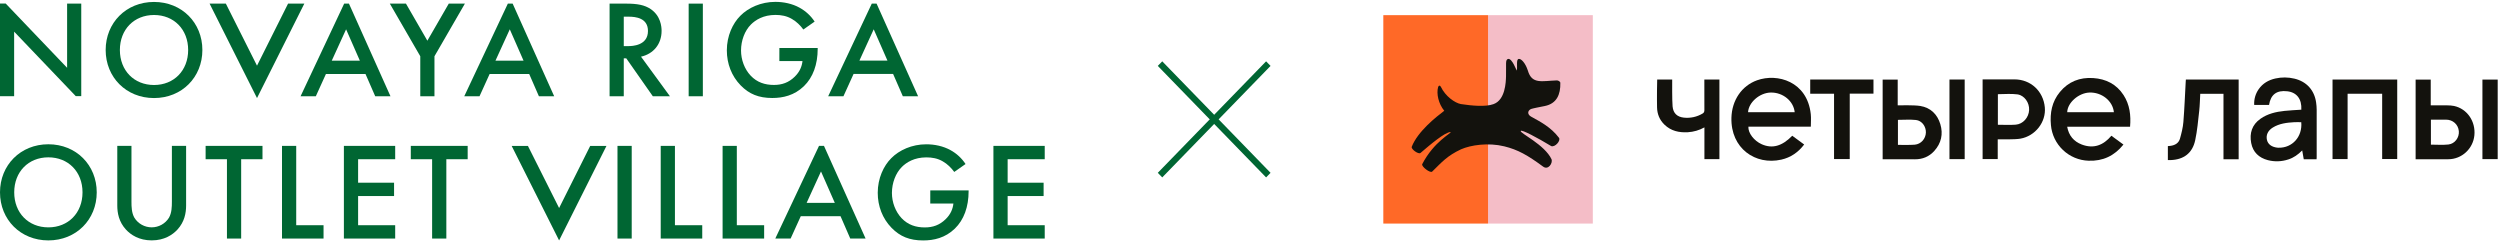
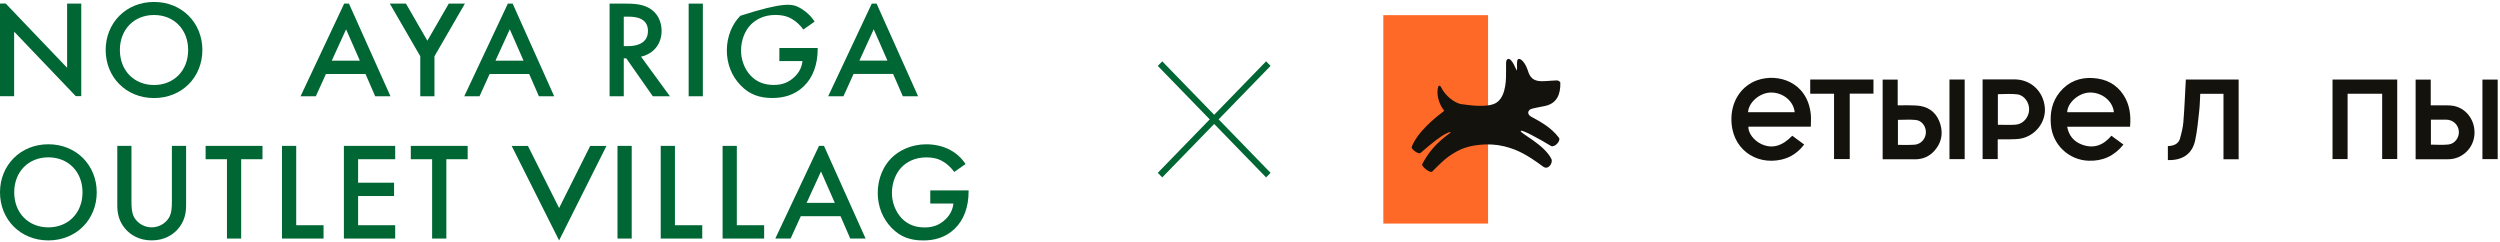
<svg xmlns="http://www.w3.org/2000/svg" width="744" height="72" viewBox="0 0 744 72" fill="none">
-   <path d="M85.735 1.064L76.484 19.547L67.205 1.064H62.367L76.484 29.183L90.575 1.064H85.735Z" fill="#006633" />
  <path d="M24.181 28.611V1.063H19.972V20.177L1.701 1.058H0V28.63H4.207V9.418L22.548 28.611H24.181Z" fill="#006633" />
  <path d="M60.227 14.88C60.227 22.983 54.131 29.18 45.838 29.18C37.544 29.18 31.447 22.98 31.447 14.88C31.447 6.779 37.544 0.579 45.838 0.579C54.131 0.579 60.227 6.779 60.227 14.88ZM55.997 14.88C55.997 8.763 51.768 4.463 45.838 4.463C39.907 4.463 35.676 8.763 35.676 14.88C35.676 20.996 39.907 25.296 45.838 25.296C51.768 25.296 55.997 20.998 55.997 14.88Z" fill="#006633" />
-   <path d="M231.943 14.282H243.346V14.486C243.346 19.2 241.937 23.044 239.241 25.649C236.38 28.419 232.979 29.163 229.828 29.163C225.805 29.163 222.944 28.005 220.415 25.4C217.717 22.632 216.308 18.952 216.308 14.983C216.308 10.685 218.049 6.963 220.331 4.691C222.695 2.294 226.466 0.557 230.74 0.557C233.228 0.557 235.799 1.093 237.956 2.294C239.766 3.284 241.304 4.703 242.435 6.427L239.076 8.783C238.246 7.626 237 6.385 235.668 5.642C234.134 4.733 232.474 4.442 230.774 4.442C227.166 4.442 224.844 5.932 223.475 7.295C221.652 9.113 220.532 12.048 220.532 15.026C220.532 17.794 221.568 20.566 223.392 22.506C225.3 24.532 227.665 25.278 230.317 25.278C232.723 25.278 234.714 24.575 236.498 22.838C238.031 21.35 238.653 19.738 238.82 18.167H231.936L231.943 14.282Z" fill="#006633" />
+   <path d="M231.943 14.282H243.346V14.486C243.346 19.2 241.937 23.044 239.241 25.649C236.38 28.419 232.979 29.163 229.828 29.163C225.805 29.163 222.944 28.005 220.415 25.4C217.717 22.632 216.308 18.952 216.308 14.983C216.308 10.685 218.049 6.963 220.331 4.691C233.228 0.557 235.799 1.093 237.956 2.294C239.766 3.284 241.304 4.703 242.435 6.427L239.076 8.783C238.246 7.626 237 6.385 235.668 5.642C234.134 4.733 232.474 4.442 230.774 4.442C227.166 4.442 224.844 5.932 223.475 7.295C221.652 9.113 220.532 12.048 220.532 15.026C220.532 17.794 221.568 20.566 223.392 22.506C225.3 24.532 227.665 25.278 230.317 25.278C232.723 25.278 234.714 24.575 236.498 22.838C238.031 21.35 238.653 19.738 238.82 18.167H231.936L231.943 14.282Z" fill="#006633" />
  <path d="M103.849 1.076H102.423L89.445 28.655H93.986L97 22.016H108.77L111.667 28.655H116.209L103.849 1.076ZM98.737 18.046L102.997 8.723L107.087 18.046H98.737Z" fill="#006633" />
  <path d="M125.074 16.743L116.011 1.074H120.812L127.183 12.113L133.557 1.074H138.355L129.295 16.743V28.646H125.074V16.743Z" fill="#006633" />
  <path d="M152.565 1.076H151.137L138.161 28.655H142.702L145.717 22.016H157.485L160.382 28.655H164.927L152.565 1.076ZM147.453 18.046L151.713 8.723L155.803 18.046H147.453Z" fill="#006633" />
  <path d="M186.338 1.076C189.69 1.076 191.842 1.49 193.621 2.688C196.641 4.714 196.89 7.979 196.89 9.178C196.89 13.146 194.448 16.04 190.765 16.866L199.373 28.648H194.282L186.379 17.363H185.634V28.648H181.413V1.069L186.338 1.076ZM185.634 13.725H186.96C188.119 13.725 192.834 13.601 192.834 9.219C192.834 5.334 189.152 4.963 187.083 4.963H185.634V13.725Z" fill="#006633" />
  <path d="M209.167 1.076H204.946V28.648H209.167V1.076Z" fill="#006633" />
  <path d="M260.869 1.073H259.443L246.464 28.652H251.006L254.02 22.012H265.789L268.685 28.652H273.227L260.869 1.073ZM255.757 18.043L260.017 8.72L264.107 18.043H255.757Z" fill="#006633" />
  <path d="M175.645 43.423L166.39 61.91L157.108 43.423H152.269L166.39 71.549L180.485 43.423H175.645Z" fill="#006633" />
  <path d="M28.787 57.243C28.787 65.347 22.69 71.544 14.393 71.544C6.095 71.544 0 65.342 0 57.243C0 49.145 6.097 42.935 14.393 42.935C22.688 42.935 28.787 49.138 28.787 57.243ZM24.557 57.243C24.557 51.115 20.324 46.823 14.393 46.823C8.461 46.823 4.231 51.122 4.231 57.243C4.231 63.365 8.462 67.664 14.393 67.664C20.323 67.664 24.557 63.362 24.557 57.243Z" fill="#006633" />
  <path d="M39.124 43.416V60.045C39.124 61.533 39.165 63.353 39.995 64.8C40.538 65.674 41.296 66.394 42.196 66.894C43.096 67.393 44.109 67.655 45.138 67.655C46.168 67.655 47.181 67.393 48.081 66.894C48.98 66.394 49.738 65.674 50.282 64.8C51.114 63.353 51.154 61.533 51.154 60.045V43.416H55.386V61.162C55.386 63.353 54.929 66.001 52.813 68.312C51.362 69.884 48.914 71.537 45.144 71.537C41.375 71.537 38.921 69.884 37.476 68.312C35.359 65.997 34.904 63.35 34.904 61.162V43.416H39.124Z" fill="#006633" />
  <path d="M61.192 43.415V47.385H67.539V70.994H71.77V47.385H78.116V43.415H61.192Z" fill="#006633" />
  <path d="M83.923 43.415V70.994H96.286V67.025H88.154V43.415H83.923Z" fill="#006633" />
  <path d="M102.341 43.415V70.994H117.608V67.025H106.572V58.341H117.274V54.373H106.572V47.385H117.608V43.415H102.341Z" fill="#006633" />
  <path d="M122.253 43.415V47.385H128.599V70.994H132.831V47.385H139.178V43.415H122.253Z" fill="#006633" />
  <path d="M187.996 43.415H183.765V70.994H187.996V43.415Z" fill="#006633" />
  <path d="M196.627 43.415V70.994H208.989V67.025H200.859V43.415H196.627Z" fill="#006633" />
  <path d="M215.045 43.415V70.994H227.408V67.025H219.276V43.415H215.045Z" fill="#006633" />
  <path d="M243.733 43.419L230.722 70.997H235.286L238.316 64.332H250.139L253.035 70.99H257.599L245.216 43.412L243.733 43.419ZM244.329 51.023L248.436 60.368H240.056L244.329 51.023Z" fill="#006633" />
  <path d="M276.853 56.671H288.26V56.877C288.26 61.591 286.849 65.437 284.153 68.042C281.29 70.811 277.889 71.555 274.736 71.555C270.713 71.555 267.85 70.398 265.32 67.793C262.624 65.023 261.215 61.343 261.215 57.373C261.215 53.072 262.956 49.351 265.238 47.077C267.601 44.68 271.373 42.943 275.65 42.943C278.138 42.943 280.709 43.48 282.867 44.68C284.678 45.669 286.217 47.089 287.346 48.815L283.986 51.171C283.158 50.013 281.912 48.772 280.578 48.028C279.044 47.119 277.385 46.837 275.684 46.837C272.075 46.837 269.752 48.325 268.384 49.69C266.557 51.51 265.437 54.445 265.437 57.422C265.437 60.192 266.475 62.962 268.3 64.913C270.209 66.939 272.572 67.682 275.227 67.682C277.633 67.682 279.625 66.979 281.408 65.243C282.941 63.755 283.565 62.143 283.732 60.57H276.846L276.853 56.671Z" fill="#006633" />
-   <path d="M295.642 43.415V70.994H310.909V67.025H299.874V58.341H310.577V54.373H299.874V47.385H310.909V43.415H295.642Z" fill="#006633" />
  <path d="M344.558 19.614L345.883 18.25L378.117 51.432L376.792 52.796L344.558 19.614Z" fill="#006633" />
  <path d="M376.792 18.25L378.117 19.614L345.883 52.796L344.558 51.432L376.792 18.25Z" fill="#006633" />
  <path d="M538.903 37.704H520.32C520.205 39.582 522.008 41.919 524.294 42.931C527.419 44.316 530.332 43.517 533.377 40.4L536.922 43.006C535.148 45.34 532.904 46.878 530.122 47.506C522.395 49.252 515.025 44.139 515.272 35.034C515.414 29.805 518.355 25.526 522.901 23.893C528.928 21.734 537.817 24.196 538.885 33.938C539.02 35.158 538.903 36.406 538.903 37.704ZM534.102 33.399C533.762 30.062 530.601 27.478 526.979 27.54C523.691 27.595 520.391 30.448 520.221 33.399H534.102Z" fill="#13120D" />
  <path d="M633.909 37.711H615.19C615.672 40.363 617.152 42.095 619.522 43.008C623.064 44.358 625.96 43.242 628.351 40.394L631.938 43.021C629.237 46.391 625.807 47.989 621.544 47.831C618.706 47.734 616.001 46.603 613.941 44.649C611.881 42.696 610.604 40.056 610.356 37.227C610.025 33.617 610.652 30.262 613.015 27.39C615.585 24.267 618.954 22.969 622.936 23.232C626.737 23.484 629.856 25.042 631.971 28.296C633.812 31.144 634.199 34.318 633.909 37.711ZM615.203 33.386H629.094C628.746 30.002 625.456 27.396 621.778 27.542C618.562 27.681 615.274 30.592 615.203 33.386Z" fill="#13120D" />
-   <path d="M684.874 32.643C685.057 29.493 683.523 27.489 680.705 27.164C677.55 26.799 675.773 28.108 675.267 31.228H670.849C670.756 29.57 671.22 27.929 672.168 26.567C673.384 24.808 675.116 23.814 677.161 23.356C679.028 22.936 680.964 22.953 682.823 23.403C686.432 24.265 688.766 26.837 689.276 30.508C689.38 31.209 689.435 31.915 689.444 32.623C689.459 37.339 689.444 42.056 689.444 46.774C689.444 46.968 689.424 47.159 689.411 47.397H685.598C685.451 46.564 685.302 45.715 685.134 44.763C683.906 46.014 682.577 46.955 680.991 47.452C679.032 48.104 676.924 48.177 674.922 47.661C672.259 46.958 670.475 45.302 669.954 42.559C669.407 39.636 670.188 37.125 672.712 35.348C674.853 33.839 677.324 33.27 679.874 33.003C681.517 32.828 683.174 32.76 684.874 32.643ZM684.854 36.365C684.124 36.365 683.452 36.331 682.776 36.365C680.548 36.497 678.338 36.749 676.383 37.958C674.909 38.871 674.303 40.215 674.65 41.666C674.957 42.944 676.038 43.746 677.729 43.945C677.85 43.958 677.974 43.959 678.095 43.961C682.193 44.06 685.252 40.668 684.854 36.365Z" fill="#13120D" />
  <path d="M698.645 27.898V47.338H694.163V23.672H713.413V47.324H708.933V27.898H698.645Z" fill="#13120D" />
  <path d="M661.708 27.922H654.793C654.695 29.637 654.673 31.321 654.487 32.989C654.156 35.911 653.908 38.877 653.288 41.755C652.461 45.591 649.858 47.519 645.939 47.64C645.702 47.64 645.462 47.64 645.156 47.64V43.483C645.391 43.459 645.652 43.441 645.91 43.408C647.281 43.236 648.386 42.597 648.766 41.24C649.219 39.627 649.637 37.975 649.773 36.309C650.096 32.32 650.246 28.317 650.467 24.32C650.478 24.107 650.498 23.893 650.516 23.659H666.223V47.388H661.708V27.922Z" fill="#13120D" />
  <path d="M590.024 23.626C590.326 23.626 596.619 23.626 599.503 23.626C604.318 23.626 608.087 27.096 608.54 31.956C608.948 36.294 605.735 40.495 601.235 41.271C599.615 41.552 595.153 41.47 594.523 41.47V47.347H590.024V23.626ZM594.565 37.129C596.358 37.129 598.117 37.235 599.861 37.103C602.053 36.937 603.757 34.977 603.868 32.749C603.976 30.568 602.486 28.366 600.354 28.081C598.47 27.834 596.528 28.03 594.57 28.03L594.565 37.129Z" fill="#13120D" />
  <path d="M560.276 47.391V23.683H564.756V31.354C565.163 31.354 569.62 31.224 571.481 31.536C574.54 32.037 576.553 34.006 577.44 36.946C578.328 39.887 577.729 42.608 575.643 44.92C574.102 46.626 572.147 47.426 569.837 47.408C566.929 47.373 560.581 47.391 560.276 47.391ZM564.825 43.112C565.114 43.112 568.434 43.185 569.839 43.057C571.709 42.887 573.081 41.297 573.145 39.441C573.205 37.657 571.956 35.896 570.188 35.708C568.42 35.52 566.643 35.668 564.825 35.668V43.112Z" fill="#13120D" />
  <path d="M718.889 47.391V23.683H723.385V31.354C725.086 31.354 726.691 31.337 728.297 31.354C728.98 31.348 729.661 31.409 730.331 31.536C734.218 32.377 736.788 36.119 736.375 40.285C735.977 44.279 732.622 47.373 728.647 47.388C725.424 47.4 722.198 47.391 718.889 47.391ZM723.44 43.043C725.199 43.043 726.94 43.192 728.644 43.002C730.591 42.785 731.92 40.911 731.749 39.023C731.566 37.047 729.988 35.62 727.95 35.606C726.998 35.606 723.996 35.606 723.438 35.606L723.44 43.043Z" fill="#13120D" />
-   <path d="M511.699 47.364H507.235V37.907C505.722 38.754 504.036 39.249 502.304 39.353C499.694 39.498 497.305 38.988 495.344 37.096C493.883 35.691 493.19 33.949 493.139 31.982C493.07 29.319 493.156 23.805 493.18 23.674H497.645C497.645 24.474 497.598 29.794 497.762 31.663C497.945 33.697 499.106 34.789 501.117 35.007C503.052 35.218 505.004 34.793 506.677 33.797C507.089 33.56 507.224 33.25 507.224 32.788C507.203 30.024 507.214 23.975 507.214 23.672H511.697L511.699 47.364Z" fill="#13120D" />
  <path d="M545.813 27.893H538.721V23.665H557.545V27.865H550.481V47.336H545.813V27.893Z" fill="#13120D" />
  <path d="M580.162 23.666H584.688V47.356H580.162V23.666Z" fill="#13120D" />
  <path d="M743.312 47.355H738.771V23.683H743.312V47.355Z" fill="#13120D" />
-   <path d="M474.021 4.511H442.848V66.535H474.021V4.511Z" fill="#F4BDC7" />
  <path d="M442.848 4.511H411.675V66.535H442.848V4.511Z" fill="#FF6927" />
  <path d="M455.731 34.753C454.616 34.175 454.426 33.076 455.585 32.455C456.212 32.232 457.96 31.907 459.702 31.556C463.293 30.84 464.431 28.117 464.356 24.662C464.347 24.253 463.695 23.897 463.284 23.931C458.961 24.063 455.892 25.197 454.687 20.989C453.907 18.615 452.658 17.437 451.998 17.537C451.127 17.537 451.644 20.052 451.401 21.007C451.288 21.007 450.046 17.367 448.844 17.537C447.907 17.72 448.296 19.047 448.192 22.709C448.141 24.488 447.98 29.748 444.455 30.99C442.081 31.858 438.034 31.467 434.735 30.968C432.958 30.625 430.169 28.682 428.789 25.818C428.56 25.347 428.127 25.403 427.985 25.907C427.424 27.891 428.107 30.903 429.811 32.966C427.468 34.743 421.912 39.094 420.131 43.689C419.912 44.403 422.086 45.965 422.716 45.541C425.594 43.077 430.04 39.282 431.727 39.291C431.981 39.631 426.721 42.124 423.24 48.873C423.032 49.603 425.565 51.535 426.186 51.092C429.132 48.206 430.659 46.383 434.799 44.432C437.721 43.154 442.888 42.383 447.653 43.545C451.744 44.542 454.652 46.215 459.169 49.539C460.774 50.781 462.148 48.516 461.746 47.408C459.669 43.012 452.3 39.647 452.563 38.97C452.767 38.449 457.54 40.992 461.645 43.477C462.741 43.899 464.513 41.923 463.978 41.035C461.523 37.794 458.365 36.217 455.731 34.753Z" fill="#13120D" />
</svg>